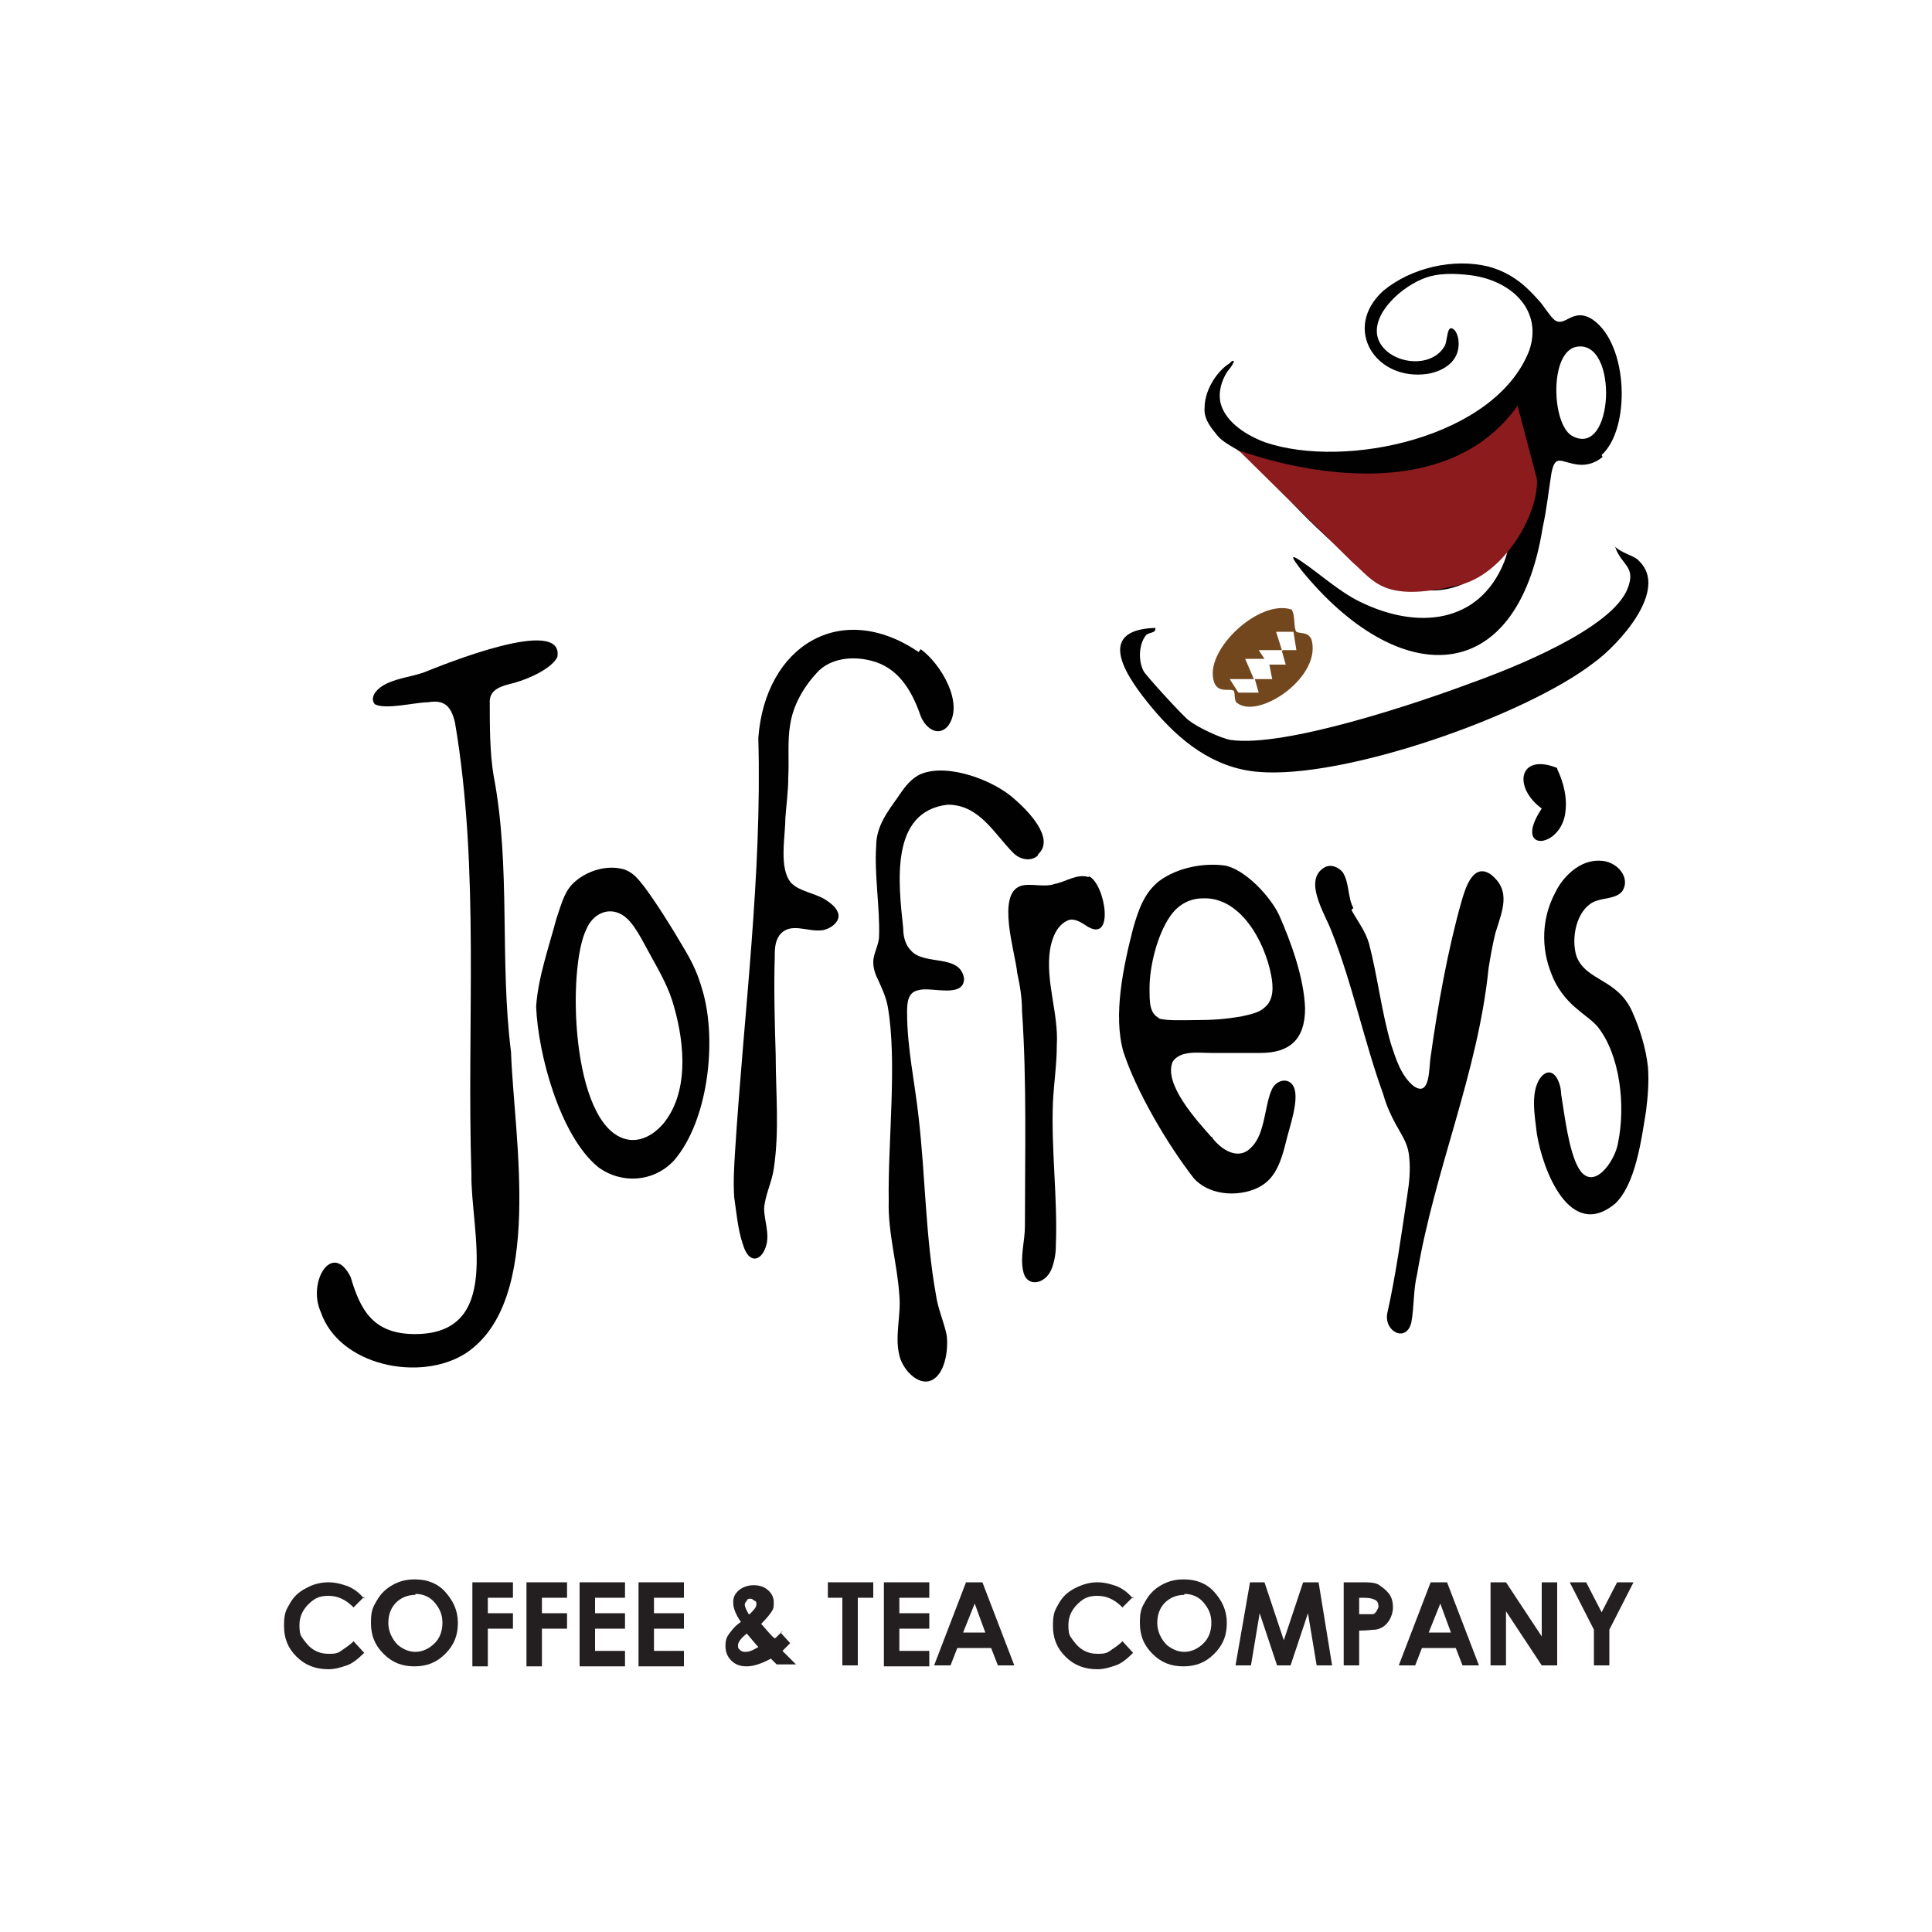
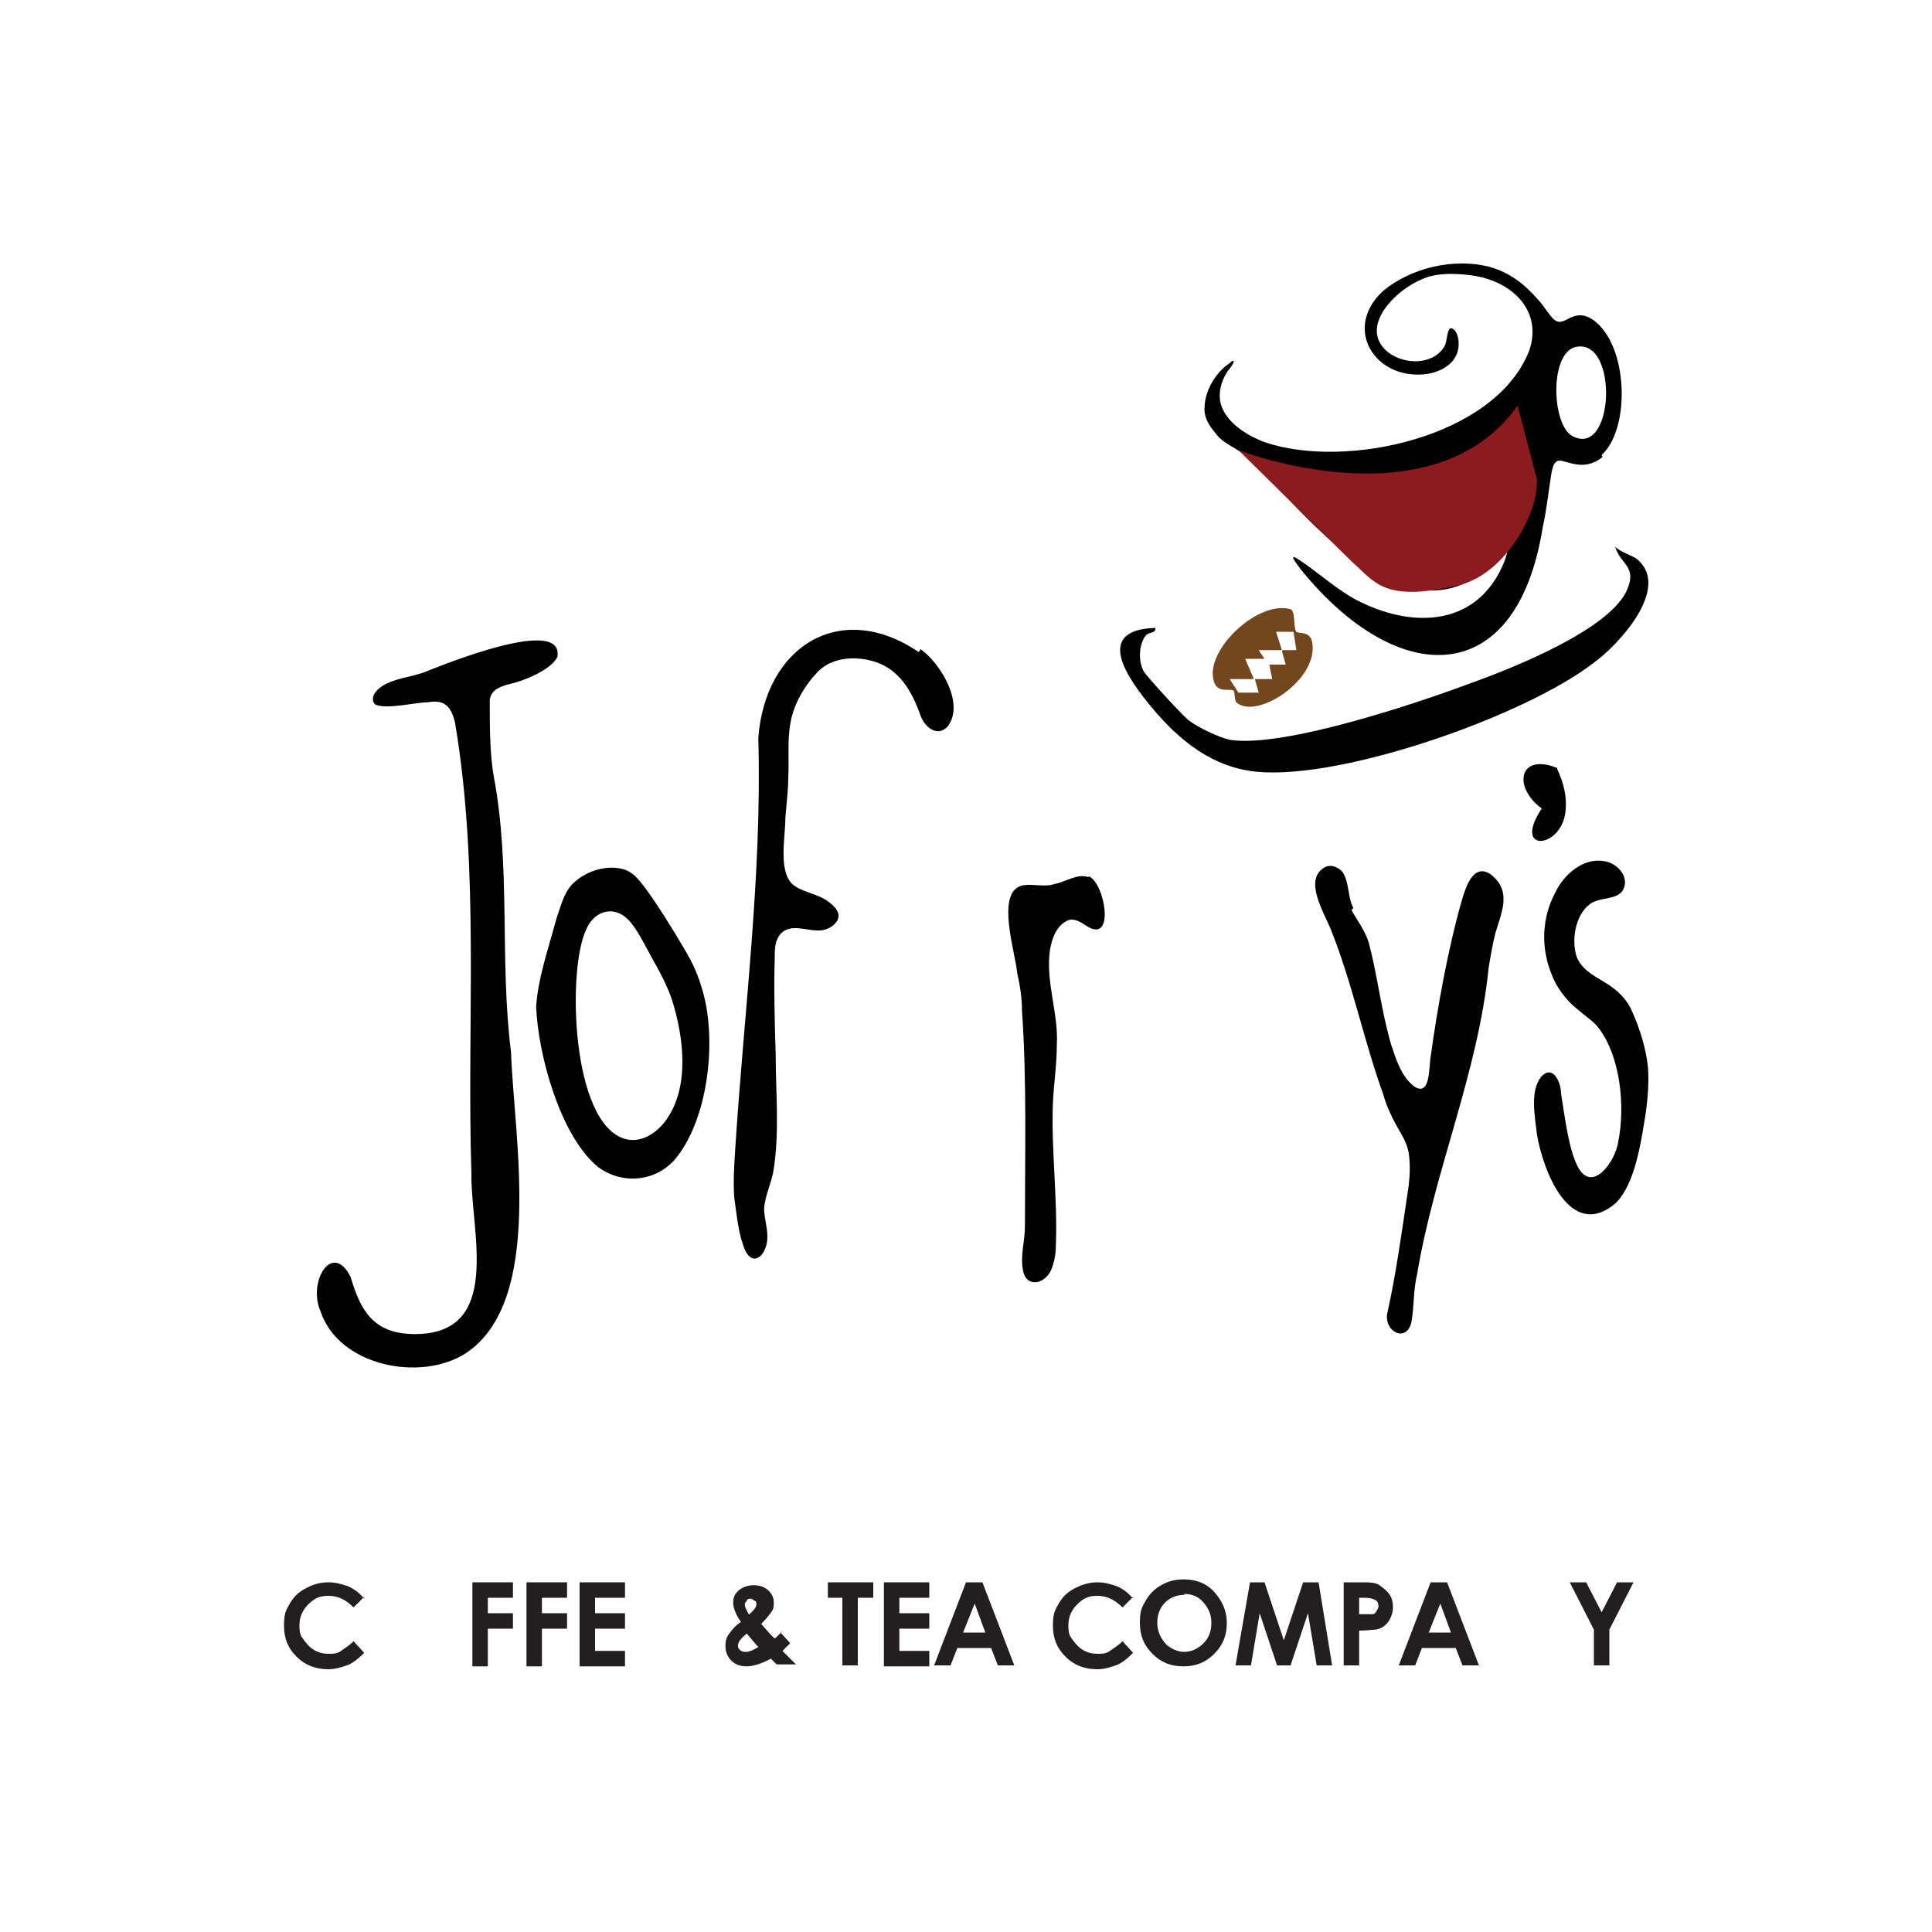
<svg xmlns="http://www.w3.org/2000/svg" id="Layer_1" version="1.1" viewBox="0 0 200 200">
  <defs>
    <style>
      .st0 {
        fill: #73471e;
      }

      .st1 {
        fill: #231f20;
      }

      .st2 {
        fill: #8c1b1e;
      }

      .st3 {
        fill: #010101;
      }
    </style>
  </defs>
  <g>
    <g>
      <path class="st3" d="M165.9,47.3c-.7.6-1.6.9-2.5.8-1.8-.2-2.4-1.2-2.8.9-.3,1.9-.5,3.8-.9,5.6-2.7,16.9-15,16.7-25,4.4-.5-.7-1.6-2,0-.9,1.8,1.2,4,3.2,6.1,4.2,5.9,2.9,12.3,2.3,14.9-4.1,1-2.6-.3-1.6-1.2-.2-.8,1-1.5,1.7-2.5,2.2-6.8,3.5-14-3.7-18.5-8.4-1.3-1.3-3.1-3.1-4.3-4.4-1-1-2.6-1.4-3.4-2.6-.6-.7-1.2-1.6-1.1-2.6,0-1.6,1-3.4,2.3-4.4.2-.1.4-.3.5-.4.6-.3-.2.8-.4,1-.8,1.2-1,2.5-.7,3.5.6,1.9,2.7,3.2,4.6,3.9,8.3,2.8,23.8-.5,27.3-9.5,1.4-4-1.6-7.2-6-7.8-1.6-.2-3.5-.3-5.1.4-2.6,1.1-5.6,4.1-4.4,6.5,1.2,2.3,5.3,2.8,6.7.5.4-.5.2-2.6,1.1-1.7.3.4.4.9.4,1.4,0,1.8-1.5,2.8-3.2,3.1-5.4.8-8.9-4.7-4.6-8.6,2.9-2.4,7.3-3.4,10.9-2.5,2.2.6,3.7,1.8,5.1,3.4.6.6,1.2,1.7,1.7,2.1,1.1.9,1.9-1.4,4,0,3.7,2.6,3.9,11.3.9,14h0s0,0,0,0h0ZM163.2,35.9c-2.8.5-2.6,7.9-.5,9.2,4.4,2.5,4.9-10,.5-9.2Z" />
      <path class="st3" d="M48.2,140.1c-4.7,3-13.1,1.3-15-4.3-1.4-3.1,1.2-7.4,3.1-3.6,1,3.4,2.3,5.8,6.4,5.9,9.5.2,6-10.7,6.1-16.6-.5-15.5.9-31.4-1.7-46.7-.4-1.7-1.1-2.4-2.8-2.1-1.3,0-4.4.8-5.5.2-.5-.6,0-1.4.8-1.9,1.3-.8,2.9-.9,4.3-1.4,2-.8,14.5-5.9,13.8-1.6-.5,1.1-2.7,2.2-4.5,2.7-1.2.3-2.6.6-2.5,2.1,0,2.2,0,5.2.4,7.5,1.8,9.4.6,19.1,1.8,28.6.3,8.8,3.5,25.8-4.7,31.2h0Z" />
      <path class="st3" d="M95.3,67.2c2.1,1.5,4.6,5.7,2.8,8-1,1.1-2.3.2-2.8-1.1-.9-2.6-2.3-5-5.1-5.7-1.9-.5-4.2-.3-5.6,1.2-1.4,1.5-2.5,3.4-2.8,5.4-.3,1.7-.1,3.6-.2,5.5,0,1.4-.2,2.8-.3,4.2,0,1.9-.7,5.2.6,6.7.9.9,2.3,1,3.5,1.7.6.4,1.3.9,1.4,1.6.1.8-.9,1.5-1.7,1.6-1.5.2-3.3-.9-4.4.5-.5.7-.5,1.5-.5,2.4-.1,2.9,0,6.9.1,10,0,3.9.4,7.8-.2,11.8-.2,1.4-.9,2.7-1,4.1,0,1.2.6,2.6.2,3.9-.5,1.6-1.8,1.9-2.4-.2-.5-1.4-.7-3.5-.9-4.9-.1-1.7,0-3.2.1-4.8.9-14.2,2.8-28.5,2.4-42.7.7-9.5,8.5-14.4,16.6-8.9h0Z" />
-       <path class="st3" d="M125.5,117.8c1,1.3,2.8,2.4,4.1.9,1.4-1.4,1.3-4.4,2.1-6,.4-.8,1.5-1.2,2.1-.4.9,1.2-.4,4.6-.7,6-.7,2.8-1.5,4.5-4.2,5.1-1.9.4-4,0-5.3-1.4-2.8-3.6-6-9.1-7.3-13.1-1.1-3.8,0-8.9,1-12.8.6-2.1,1.2-3.7,2.7-4.9,1.9-1.4,4.6-1.9,6.8-1.6,2.1.4,4.7,3.2,5.6,5.1,1.2,2.7,2.6,6.5,2.7,9.7,0,3.2-1.6,4.6-4.6,4.6-1.7,0-3.3,0-5.1,0-1.3,0-3.2-.3-4,.9-1,2.3,2.5,6.1,4,7.8h0s.1,0,.1,0h0ZM119.9,105.4c.7.3,2.7.2,3.8.2,1.9,0,3.2-.1,4.9-.4.9-.2,1.8-.4,2.3-.9,1-.8.9-2.2.7-3.3-.7-3.7-3.3-8.2-7.1-8-1.4,0-2.6.7-3.4,1.9-1.3,1.9-2.1,5.1-2.1,7.4,0,1.5,0,2.6,1,3.1h0Z" />
-       <path class="st3" d="M107.4,88.6c-.7.6-1.8.4-2.5-.3-2-2-3.5-5-6.8-5-6,.7-5.1,8.1-4.6,12.8,0,.8.2,1.7.8,2.3,1.4,1.6,5.1.3,5.5,2.9,0,2.1-3.5.8-4.7,1.2-1.1.2-1.2,1.2-1.2,2.3,0,3.7.8,7.2,1.2,10.9.7,6.1.7,12.3,1.8,18.4.2,1.4.8,2.7,1.1,4.1.2,1.6-.2,4.1-1.6,4.7-1.4.6-3-1.2-3.3-2.6-.5-2,.2-4.2,0-6.2-.2-3.2-1.2-6.5-1.1-9.8-.1-6.1.9-14.4-.1-20.1-.2-1.1-.7-2.1-1.2-3.2-.2-.5-.3-.9-.3-1.4,0-.9.6-1.8.6-2.7.1-2.8-.5-6.4-.3-9.3,0-2.1,1.2-3.6,2.4-5.3.6-.9,1.3-1.8,2.3-2.2,2.8-1.1,7.5.7,9.6,2.6,1.5,1.3,4.2,4.1,2.5,5.7h0Z" />
      <path class="st3" d="M139.9,94.2c.6,1.1,1.4,2.1,1.8,3.4.9,3.4,1.3,7.1,2.3,10.5.5,1.5,1,3.2,2.3,4.3,1.8,1.3,1.6-1.9,1.8-3,.7-5.1,1.8-11.2,3.2-16.1.4-1.4,1.2-4,3-2.8,2.2,1.7,1.2,3.8.5,6.1-.3,1.2-.5,2.4-.7,3.6-1.1,10.9-5.6,20.9-7.4,31.7-.4,1.6-.3,3.4-.6,5-.5,2.1-2.8,1-2.5-.9.9-4,1.5-8.4,2.1-12.4.2-1.2.3-2.5.2-3.6-.1-1.6-.7-2.3-1.4-3.6-.5-.9-1-2-1.3-3.1-2-5.5-3.2-11.5-5.4-17-.7-1.8-2.9-5.2-.7-6.5.7-.4,1.5,0,1.9.5.7,1.1.5,2.6,1.1,3.7h0s0,0,0,0h0Z" />
      <path class="st3" d="M61.9,120.8c-3.9-3.2-6.2-11.6-6.4-16.6.2-3,1.3-6.1,2.1-9.1.6-1.8.9-3,2-3.9,1.3-1.1,3.3-1.7,5-1.2.9.3,1.4.9,2.1,1.8,1.2,1.6,2.9,4.3,4,6.2,1.1,1.8,1.6,3,2.1,4.8,1.4,5.1.5,13.2-3,17.3-2.1,2.3-5.5,2.5-7.9.7h0,0ZM68.6,116.4c2.7-3.2,2.3-8.2,1.2-12.1-.5-1.9-1.4-3.5-2.4-5.3-.9-1.6-1.8-3.6-3-4.3-1.5-.9-3.1,0-3.7,1.5-2,4-1.6,20.1,4,21.7,1.4.4,2.8-.3,3.8-1.4h0s0,0,0,0h0Z" />
      <path class="st3" d="M169.6,58c3.3,3-2.1,8.8-4.6,10.6-7.1,5.5-25.9,12.1-34.8,11.3-4.6-.4-8.1-3.2-11-6.7-2.4-2.9-6.1-8,.4-8.2.1.6-.7.4-1,.8-.7.9-.8,2.6-.2,3.7.2.4,4.2,4.8,4.7,5.1.9.7,3.2,1.8,4.3,2,5.6.8,19.3-3.8,24.9-5.9,4.2-1.5,14.6-5.6,16.2-9.8.9-2.3-.7-2.4-1.3-4.3.6.6,1.8.9,2.3,1.3h0Z" />
      <path class="st3" d="M164.9,93.4c-1.7.9-2.3,3.7-1.7,5.6,1,2.6,4.3,2.3,5.8,5.8.8,1.8,1.4,3.8,1.6,5.7.1,1.5,0,2.9-.2,4.5-.5,3.1-1.1,7.6-3.2,9.6-4.7,3.9-7.5-3.5-8.1-7.2-.2-1.8-.8-4.7.6-6.1,1.2-1,1.9.9,1.9,1.9.4,2.5.8,5.9,1.8,7.7,1.5,2.6,3.8-.7,4.1-2.6.8-3.9.2-9.1-2.1-12-.6-.7-1.4-1.2-2.2-1.9-1.1-.9-2.1-2.2-2.6-3.6-1.1-2.7-1-5.8.4-8.4.8-1.7,2.6-3.4,4.6-3.3,1.8,0,3.3,1.8,2.3,3.2-.7.8-2,.6-3,1.1h-.1,0Z" />
      <path class="st3" d="M112.7,90.7c1.7.7,2.8,7.2-.3,5.1-.6-.4-1.3-.8-1.9-.5-1.1.5-1.6,1.8-1.8,3-.5,3.3.9,6.6.7,9.9,0,2-.3,3.9-.4,5.9-.2,4.9.5,9.9.3,14.9,0,.9-.2,1.8-.5,2.5-.7,1.5-2.6,1.8-2.9,0-.3-1.5.2-3,.2-4.6,0-7.4.2-15-.3-22.2,0-1.4-.2-2.6-.5-4-.2-2.1-2.2-8.2.4-9,1-.3,2.4.2,3.5-.2,1.1-.2,2.3-1.1,3.5-.7h0c0,0,0,0,0,0Z" />
      <path class="st3" d="M161.2,79.6c.7,1.5,1.1,3.1.8,4.8-.7,3.5-5.4,3.8-2.4-.7-3-2.2-2.4-5.8,1.6-4.2h0Z" />
      <path class="st0" d="M135.7,66.1c-.3-.7-1.2-.5-1.5-.7-.3-.3-.1-1.8-.5-2.3h0s0,0,0,0c-3.3-1.1-8.8,4-8.1,7.2.3,1.6,1.7.9,2.1,1.2.2.2,0,1.1.4,1.3,2.3,1.7,9-2.9,7.6-6.8ZM128.2,71.7l-.9-1.4h2.6s.4,1.4.4,1.4h-2.1ZM132.7,67.4l.4,1.4h-1.7s.3,1.5.3,1.5h-1.9l-.9-2.1h2s-.6-.9-.6-.9h2.4s-.6-1.9-.6-1.9h1.8l.3,1.9h-1.4Z" />
    </g>
    <path class="st2" d="M128.2,46.6s20.1,7.8,28.9-4.6l2,7.6c.2,3.7-3.5,10-8.2,11-7.7,1.8-8.6-.4-10.9-2.4" />
  </g>
  <g>
    <path class="st1" d="M37.7,165.3l-1.1,1.1c-.8-.8-1.6-1.2-2.6-1.2s-1.5.3-2.1.9c-.5.5-.9,1.2-.9,2.1s.1,1.1.4,1.5.6.8,1.1,1.1,1,.4,1.5.4.9,0,1.3-.3.8-.5,1.3-1l1.1,1.2c-.6.6-1.2,1.1-1.8,1.3s-1.2.4-1.9.4c-1.3,0-2.4-.4-3.3-1.3-.9-.9-1.3-1.9-1.3-3.2s.2-1.6.6-2.3.9-1.2,1.7-1.6c.7-.4,1.5-.6,2.3-.6s1.4.2,2,.4c.7.3,1.2.7,1.7,1.3h0Z" />
-     <path class="st1" d="M43,163.5c1.2,0,2.3.4,3.1,1.3s1.3,1.9,1.3,3.2-.4,2.3-1.3,3.2c-.9.9-1.9,1.3-3.2,1.3s-2.3-.4-3.2-1.3-1.3-1.9-1.3-3.2.2-1.6.6-2.3.9-1.2,1.6-1.6,1.4-.6,2.3-.6h0ZM43,165.1c-.8,0-1.5.3-2,.8s-.8,1.2-.8,2.1.4,1.7,1,2.3c.5.4,1.1.7,1.8.7s1.4-.3,2-.9c.5-.5.8-1.2.8-2.1s-.3-1.5-.8-2.1-1.2-.9-2-.9h0Z" />
    <path class="st1" d="M48.9,163.8h4.2v1.6h-2.6v1.6h2.6v1.6h-2.6v3.9h-1.6v-8.6h0Z" />
    <path class="st1" d="M54.5,163.8h4.2v1.6h-2.6v1.6h2.6v1.6h-2.6v3.9h-1.6v-8.6h0Z" />
    <path class="st1" d="M60,163.8h4.7v1.6h-3.1v1.6h3.1v1.6h-3.1v2.3h3.1v1.6h-4.7v-8.6Z" />
-     <path class="st1" d="M66.1,163.8h4.7v1.6h-3.1v1.6h3.1v1.6h-3.1v2.3h3.1v1.6h-4.7v-8.6Z" />
    <path class="st1" d="M80.8,169l1,1.1-.4.4-.4.4,1.4,1.4h-2l-.6-.6c-.9.5-1.8.8-2.5.8s-1.2-.2-1.6-.6-.6-.9-.6-1.5.1-.9.4-1.3.6-.8,1.2-1.2c-.5-.7-.8-1.4-.8-2s.2-.9.5-1.2.9-.6,1.6-.6,1.2.2,1.6.6c.4.4.5.8.5,1.2s0,.6-.2.9-.5.7-1.1,1.3c.7.8,1.1,1.3,1.4,1.5.1,0,.4-.4.9-.8h0ZM78.6,170.6c-.3-.3-.7-.8-1.3-1.5-.6.5-.9.9-.9,1.2s0,.3.2.5.4.2.6.2c.4,0,.8-.2,1.3-.5h0ZM77.6,167.1c.4-.4.7-.7.7-1s0-.3-.2-.4-.2-.2-.4-.2-.3,0-.4.2-.2.2-.2.4c0,.3.2.6.4,1h0Z" />
    <path class="st1" d="M85.7,163.8h4.7v1.6h-1.6v7h-1.6v-7h-1.5v-1.6h0Z" />
    <path class="st1" d="M91.5,163.8h4.7v1.6h-3.1v1.6h3.1v1.6h-3.1v2.3h3.1v1.6h-4.7v-8.6Z" />
    <path class="st1" d="M100.1,163.8h1.6l3.3,8.6h-1.7l-.7-1.8h-3.5l-.7,1.8h-1.7l3.3-8.6h0ZM100.9,166l-1.2,3h2.3l-1.1-3Z" />
    <path class="st1" d="M117.3,165.3l-1.1,1.1c-.8-.8-1.6-1.2-2.6-1.2s-1.5.3-2.1.9c-.5.5-.9,1.2-.9,2.1s.1,1.1.4,1.5.6.8,1.1,1.1,1,.4,1.5.4.9,0,1.3-.3.8-.5,1.3-1l1.1,1.2c-.6.6-1.2,1.1-1.8,1.3s-1.2.4-1.9.4c-1.3,0-2.4-.4-3.3-1.3-.9-.9-1.3-1.9-1.3-3.2s.2-1.6.6-2.3.9-1.2,1.7-1.6,1.5-.6,2.3-.6,1.4.2,2,.4c.7.3,1.2.7,1.7,1.3h0Z" />
    <path class="st1" d="M122.6,163.5c1.2,0,2.3.4,3.1,1.3s1.3,1.9,1.3,3.2-.4,2.3-1.3,3.2c-.9.9-1.9,1.3-3.2,1.3s-2.3-.4-3.2-1.3-1.3-1.9-1.3-3.2.2-1.6.6-2.3.9-1.2,1.6-1.6c.7-.4,1.4-.6,2.3-.6h0ZM122.6,165.1c-.8,0-1.5.3-2,.8s-.8,1.2-.8,2.1.4,1.7,1,2.3c.5.4,1.1.7,1.8.7s1.4-.3,2-.9c.5-.5.8-1.2.8-2.1s-.3-1.5-.8-2.1-1.2-.9-2-.9h0Z" />
    <path class="st1" d="M129.3,163.8h1.6l2,6,2-6h1.6l1.4,8.6h-1.6l-.9-5.4-1.8,5.4h-1.4l-1.8-5.4-.9,5.4h-1.6l1.5-8.6h0Z" />
    <path class="st1" d="M139.1,163.8h1.7c.9,0,1.6,0,2,.3s.7.5,1,.9.4.9.4,1.4-.2,1.1-.5,1.5-.7.7-1.3.8c-.3,0-.9.1-1.7.1v3.6h-1.6v-8.6h0ZM140.7,167.1h.5c.4,0,.7,0,.9,0s.3-.2.4-.3c0-.1.2-.3.2-.5,0-.3-.1-.6-.4-.7-.2-.1-.5-.2-1.1-.2h-.5v1.8h0Z" />
    <path class="st1" d="M148.2,163.8h1.6l3.3,8.6h-1.7l-.7-1.8h-3.5l-.7,1.8h-1.7l3.3-8.6h0ZM149.1,166l-1.2,3h2.3l-1.1-3Z" />
-     <path class="st1" d="M154.3,163.8h1.6l3.7,5.6v-5.6h1.6v8.6h-1.6l-3.7-5.6v5.6h-1.6v-8.6Z" />
    <path class="st1" d="M162.4,163.8h1.8l1.6,3.1,1.6-3.1h1.7l-2.5,4.9v3.7h-1.6v-3.7l-2.5-4.9Z" />
  </g>
</svg>